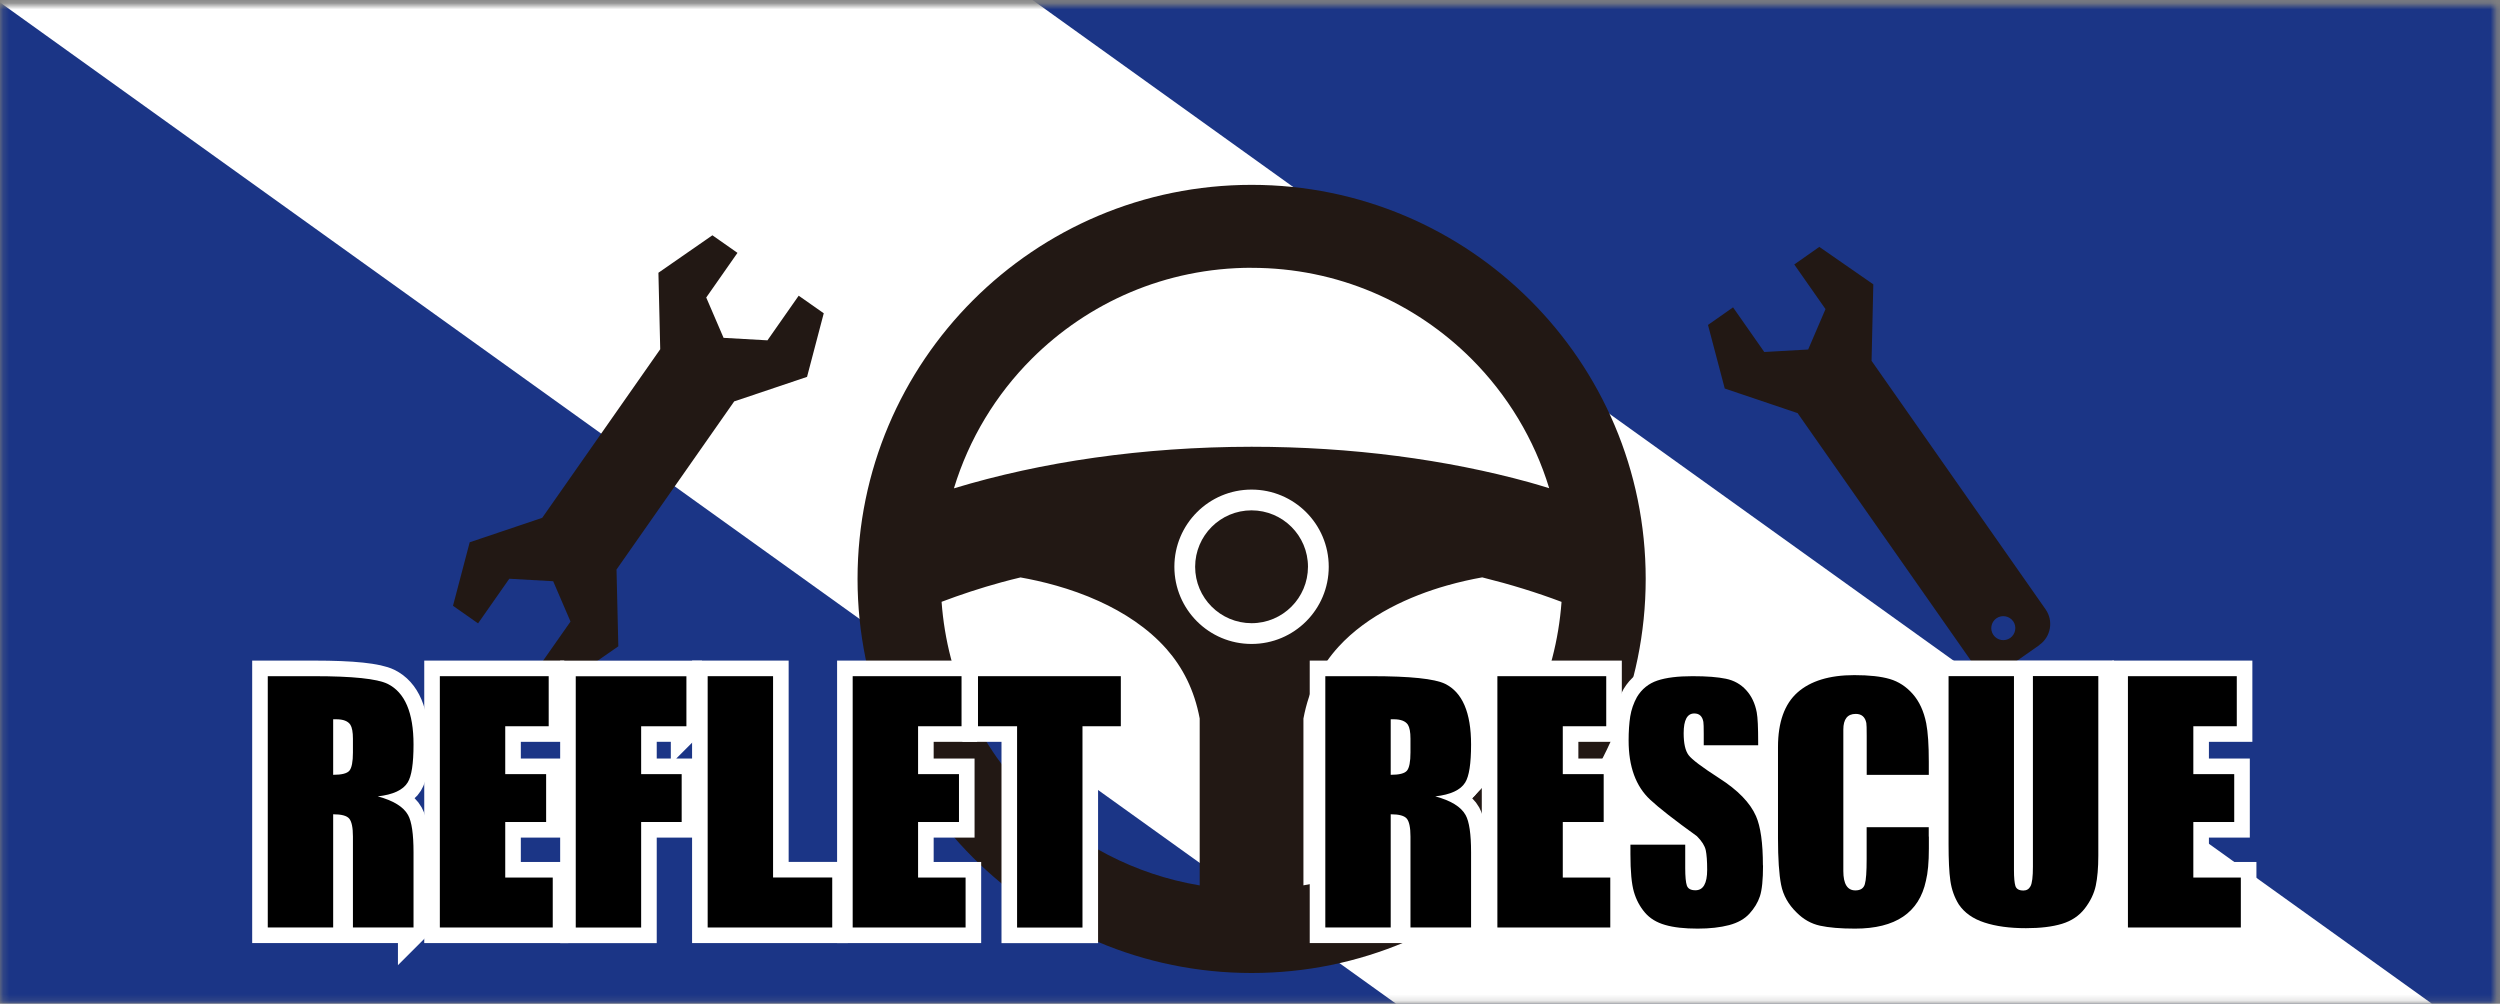
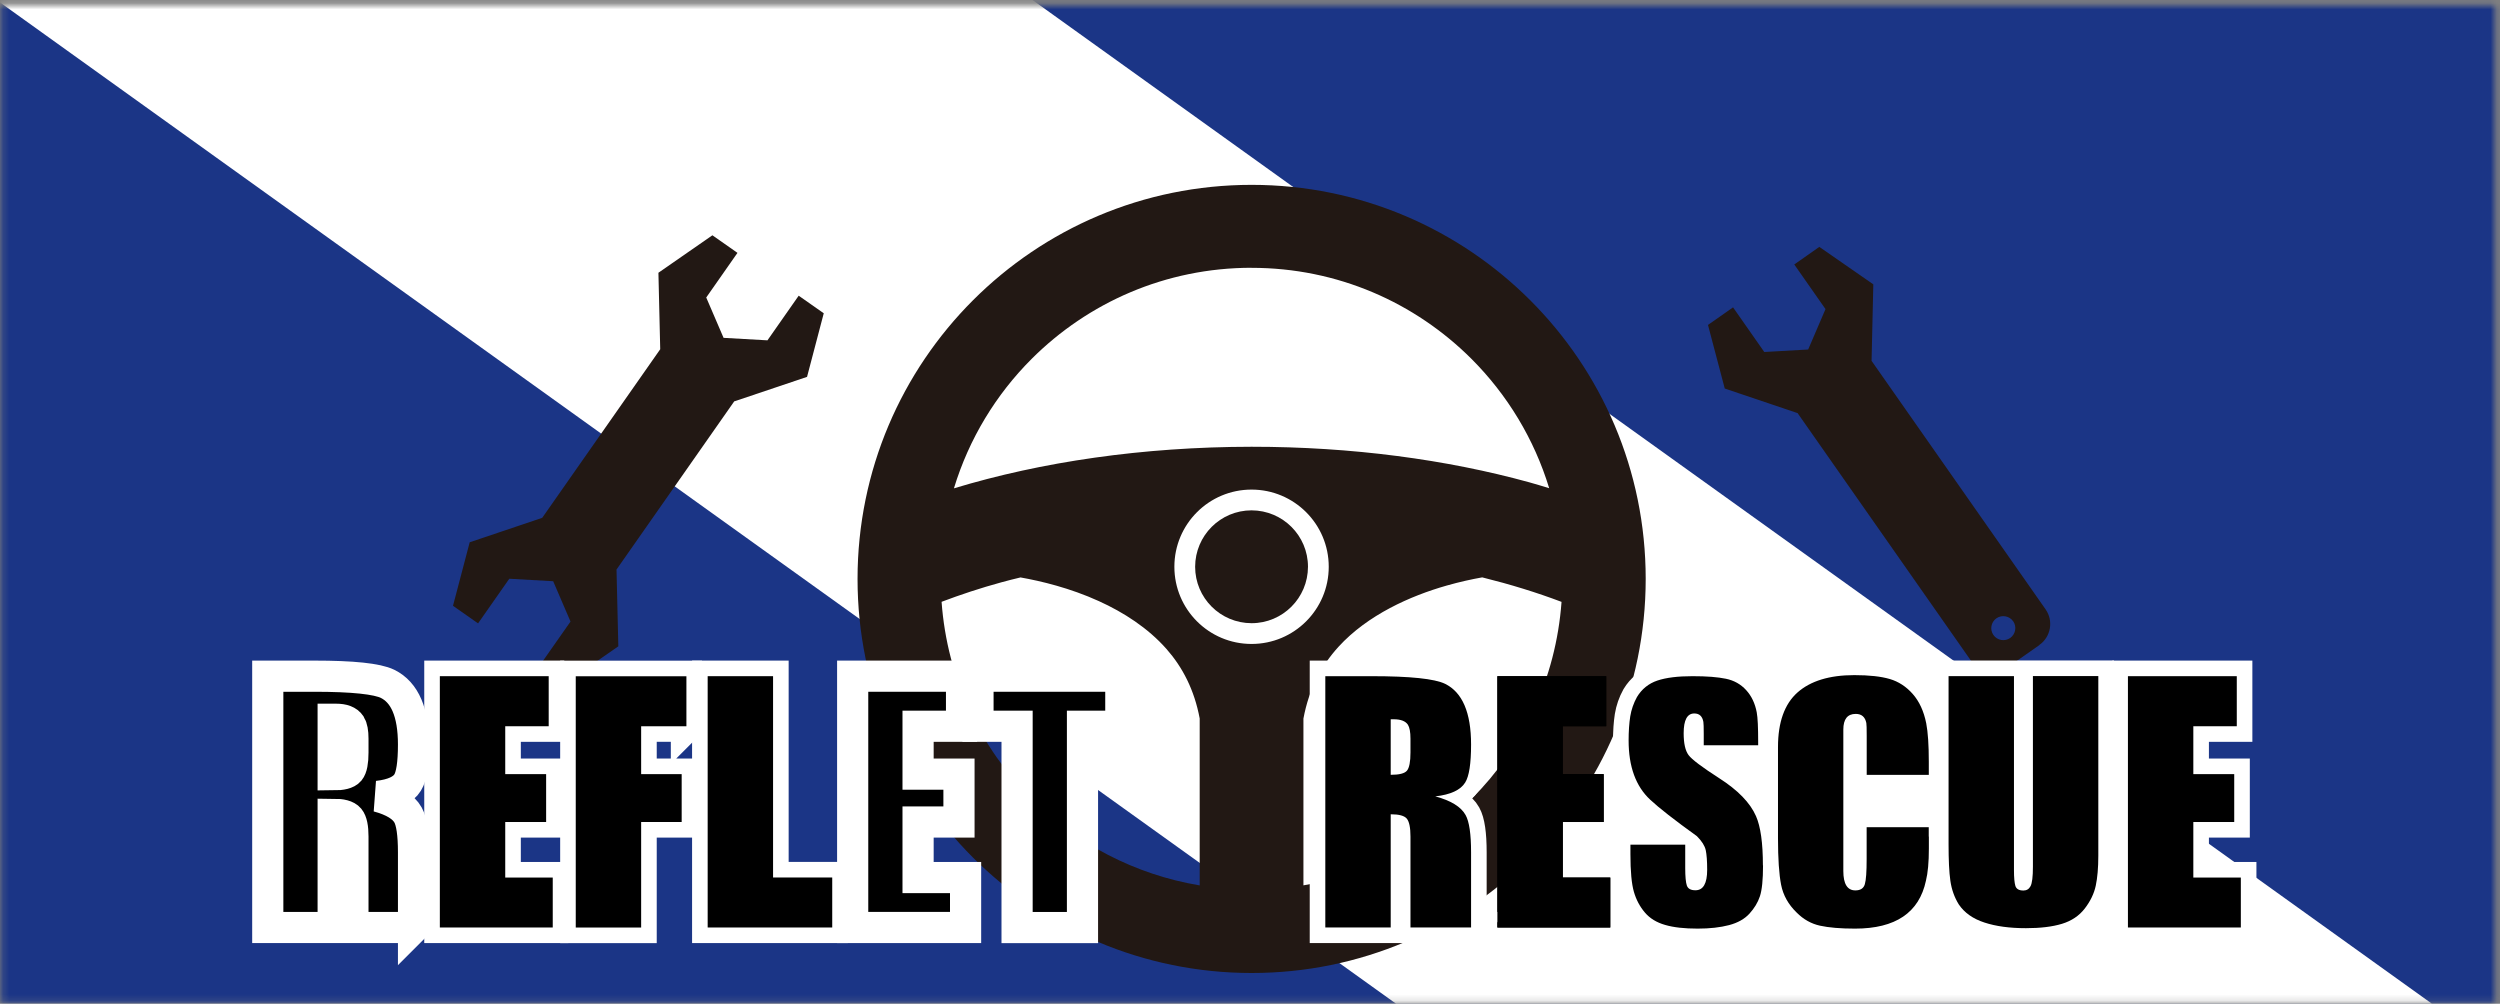
<svg xmlns="http://www.w3.org/2000/svg" width="401" height="161" viewBox="0 0 401 161" fill="none">
  <rect x="0" y="0" width="401" height="161" fill="#808080" stroke="none" />
  <mask id="mask0_608_653" style="mask-type:luminance" maskUnits="userSpaceOnUse" x="0" y="0" width="401" height="161">
    <path d="M400.22 0.83H0.22V160.83H400.22V0.83Z" fill="white" />
  </mask>
  <g mask="url(#mask0_608_653)">
    <path d="M439.9 -30.79H-48V176.57H439.9V-30.79Z" fill="#1B3586" />
    <path d="M444.535 200.056L15.039 -108L-41.402 -29.309L388.094 278.748L444.535 200.056Z" fill="white" />
    <path d="M117.81 64.37L129.45 60.45L132.13 50.25L128.11 47.43L123.1 54.59L116.06 54.19L113.28 47.72L118.29 40.56L114.27 37.74L105.61 43.75L105.9 56.02L86.97 83.06L75.34 86.98L72.66 97.17L76.68 99.99L81.69 92.83L88.73 93.23L91.51 99.7L86.49 106.86L90.52 109.68L99.18 103.67L98.89 91.4L98.87 91.38L117.79 64.35L117.81 64.37Z" fill="#221814" />
    <path d="M322.91 99.64C323.52 100.51 323.31 101.71 322.44 102.33C321.57 102.94 320.36 102.73 319.75 101.86C319.14 100.99 319.35 99.79 320.22 99.18C321.09 98.57 322.3 98.78 322.91 99.65V99.64ZM327.11 103.45C328.96 102.16 329.41 99.59 328.12 97.75L300.2 57.88L300.48 45.61L291.82 39.6L287.8 42.42L292.81 49.58L290.03 56.06L282.99 56.46L277.98 49.3L273.96 52.12L276.65 62.32L288.29 66.25L288.31 66.23L316.23 106.1C317.52 107.94 320.09 108.4 321.93 107.1L327.12 103.47L327.11 103.45Z" fill="#221814" />
    <path d="M209.07 142.01V115.26C209.96 110.48 211.95 106.76 214.69 103.75C219.37 98.62 226.26 95.57 232.03 93.93C234.16 93.32 236.13 92.9 237.75 92.61C242.3 93.74 246.56 95.06 250.47 96.54C249.57 108.86 244.27 119.91 236.04 128.14C228.85 135.32 219.52 140.25 209.07 142.01ZM160.63 93.4C161.63 93.12 162.66 92.87 163.69 92.62C166.96 93.2 171.63 94.31 176.26 96.42C180.23 98.22 184.12 100.72 187.1 104.09C189.69 107.03 191.57 110.65 192.43 115.24V142.02C181.99 140.27 172.65 135.33 165.46 128.15C157.23 119.91 151.93 108.86 151.03 96.53C154.04 95.39 157.23 94.33 160.63 93.4ZM213.13 90.91C213.13 97.75 207.59 103.29 200.75 103.29C193.91 103.29 188.37 97.75 188.37 90.91C188.37 84.07 193.91 78.53 200.75 78.53C207.59 78.53 213.13 84.07 213.13 90.91ZM200.75 42.96C214.55 42.96 226.98 48.53 236.04 57.58C241.76 63.31 246.08 70.39 248.49 78.31C247.43 77.99 246.38 77.66 245.29 77.36C232.02 73.71 216.87 71.66 200.75 71.66C183.29 71.68 167.04 74.08 153.01 78.33C155.42 70.4 159.74 63.3 165.47 57.57C174.52 48.53 186.95 42.96 200.75 42.95V42.96ZM137.55 92.86C137.55 127.77 165.85 156.06 200.76 156.07C235.67 156.07 263.96 127.77 263.97 92.86C263.97 57.95 235.67 29.66 200.76 29.65C165.85 29.65 137.56 57.95 137.55 92.86Z" fill="#221814" />
    <path d="M200.75 81.86C195.75 81.86 191.71 85.91 191.7 90.91C191.7 95.91 195.75 99.95 200.75 99.96C205.75 99.96 209.79 95.91 209.8 90.91C209.8 85.91 205.75 81.87 200.75 81.86Z" fill="#221814" />
    <path d="M66.34 148.77H56.61V134.18C56.61 132.74 56.41 131.78 56.02 131.31C55.63 130.84 54.77 130.61 53.44 130.61V148.77H42.95V108.46H50.39C56.56 108.46 60.49 108.87 62.17 109.69C64.94 111.06 66.33 114.3 66.33 119.42C66.33 122.47 66.02 124.5 65.39 125.51C64.65 126.72 63.05 127.46 60.59 127.74C63.09 128.41 64.71 129.4 65.45 130.73C66.04 131.78 66.33 133.78 66.33 136.71V148.78L66.34 148.77ZM56.61 120.71V118.48C56.61 117.43 56.47 116.68 56.2 116.25C55.81 115.66 55.05 115.37 53.91 115.37H53.44V124.28C54.81 124.28 55.68 124.06 56.05 123.61C56.42 123.16 56.61 122.19 56.61 120.71Z" fill="black" />
    <path d="M88.66 148.77H70.55V108.46H88.01V116.49H81.04V124.17H87.6V131.85H81.04V140.76H88.66V148.79V148.77Z" fill="black" />
    <path d="M110.11 116.49H102.84V124.17H109.34V131.85H102.84V148.78H92.35V108.47H110.1V116.5L110.11 116.49Z" fill="black" />
    <path d="M133.49 148.77H113.51V108.46H124V140.75H133.49V148.78V148.77Z" fill="black" />
    <path d="M154.88 148.77H136.77V108.46H154.23V116.49H147.26V124.17H153.82V131.85H147.26V140.76H154.88V148.79V148.77Z" fill="black" />
    <path d="M179.78 116.49H173.63V148.78H163.14V116.49H156.87V108.46H179.78V116.49Z" fill="black" />
    <path d="M235.97 148.77H226.24V134.18C226.24 132.74 226.04 131.78 225.65 131.31C225.26 130.84 224.4 130.61 223.07 130.61V148.77H212.58V108.46H220.02C226.19 108.46 230.12 108.87 231.8 109.69C234.57 111.06 235.96 114.3 235.96 119.42C235.96 122.47 235.65 124.5 235.02 125.51C234.28 126.72 232.68 127.46 230.22 127.74C232.72 128.41 234.34 129.4 235.08 130.73C235.67 131.78 235.96 133.78 235.96 136.71V148.78L235.97 148.77ZM226.24 120.71V118.48C226.24 117.43 226.1 116.68 225.83 116.25C225.44 115.66 224.68 115.37 223.54 115.37H223.07V124.28C224.44 124.28 225.31 124.06 225.68 123.61C226.05 123.16 226.24 122.19 226.24 120.71Z" fill="black" />
    <path d="M258.29 148.77H240.18V108.46H257.64V116.49H250.67V124.17H257.23V131.85H250.67V140.76H258.29V148.79V148.77Z" fill="black" />
    <path d="M282.79 138.81C282.79 141.12 282.62 142.77 282.29 143.76C281.96 144.76 281.4 145.68 280.62 146.54C279.84 147.4 278.74 148.02 277.34 148.39C275.93 148.76 274.25 148.95 272.3 148.95C270.19 148.95 268.45 148.76 267.09 148.36C265.72 147.97 264.64 147.31 263.84 146.37C263.04 145.43 262.45 144.33 262.08 143.06C261.71 141.79 261.52 139.77 261.52 137V135.48H270.31V139.23C270.31 140.6 270.4 141.54 270.57 142.04C270.75 142.55 271.2 142.8 271.95 142.8C273.2 142.8 273.83 141.71 273.83 139.52C273.83 138.11 273.75 137.06 273.6 136.36C273.44 135.66 272.98 134.92 272.19 134.13C268.56 131.51 266.06 129.56 264.69 128.27C262.38 126.12 261.23 122.96 261.23 118.78C261.23 117.3 261.32 116.01 261.49 114.91C261.67 113.82 262.03 112.78 262.57 111.8C263.35 110.51 264.45 109.63 265.85 109.16C267.25 108.69 269.13 108.46 271.47 108.46C273.81 108.46 275.52 108.6 276.83 108.87C278.14 109.14 279.22 109.75 280.08 110.69C280.94 111.63 281.51 112.82 281.78 114.26C281.94 115.12 282.01 116.7 282.01 119.01V119.54H273.28V117.72C273.28 116.67 273.26 116.02 273.22 115.79C273.06 114.89 272.58 114.44 271.76 114.44C270.63 114.44 270.06 115.49 270.06 117.6C270.06 119.24 270.32 120.41 270.85 121.12C271.38 121.83 273.01 123.05 275.74 124.81C278.75 126.73 280.72 128.76 281.66 130.9C282.4 132.58 282.77 135.22 282.77 138.81H282.79Z" fill="black" />
-     <path d="M309.39 134.18V136.11C309.39 138.3 309.23 140.02 308.92 141.27C307.83 146.39 304.04 148.95 297.55 148.95C295.21 148.95 293.33 148.79 291.93 148.48C290.52 148.17 289.27 147.47 288.18 146.37C286.85 145.08 286.02 143.6 285.69 141.92C285.36 140.24 285.19 137.74 285.19 134.42V119.83C285.19 115.85 286.23 112.93 288.32 111.07C290.41 109.22 293.45 108.29 297.43 108.29C299.81 108.29 301.71 108.5 303.11 108.91C304.51 109.32 305.75 110.12 306.8 111.31C307.85 112.5 308.58 114.07 308.97 116.03C309.24 117.44 309.38 119.49 309.38 122.18V124.29H299.42V118.02C299.42 116.85 299.4 116.17 299.36 115.97C299.16 114.99 298.6 114.51 297.66 114.51C296.33 114.51 295.67 115.35 295.67 117.03V139.71C295.67 141.78 296.31 142.82 297.6 142.82C298.42 142.82 298.93 142.49 299.12 141.82C299.32 141.16 299.41 139.81 299.41 137.78V132.68H309.37V134.2L309.39 134.18Z" fill="black" />
    <path d="M336.57 137.23C336.57 139.18 336.43 140.8 336.16 142.06C335.89 143.33 335.3 144.55 334.4 145.72C333.5 146.89 332.28 147.71 330.74 148.18C329.2 148.65 327.27 148.88 324.97 148.88C322.35 148.88 320.13 148.58 318.29 147.97C316.45 147.37 315.09 146.4 314.19 145.07C313.49 143.94 313.04 142.68 312.84 141.29C312.64 139.9 312.55 137.94 312.55 135.4V108.45H323.04V139.56C323.04 140.77 323.12 141.62 323.27 142.11C323.43 142.6 323.86 142.84 324.56 142.84C325.07 142.84 325.45 142.61 325.7 142.14C325.95 141.67 326.08 140.64 326.08 139.03V108.44H336.57V137.21V137.23Z" fill="black" />
    <path d="M359.43 148.77H341.32V108.46H358.78V116.49H351.81V124.17H358.37V131.85H351.81V140.76H359.43V148.79V148.77Z" fill="black" />
    <path d="M66.34 148.77H56.61V134.18C56.61 132.74 56.41 131.78 56.02 131.31C55.63 130.84 54.77 130.61 53.44 130.61V148.77H42.95V108.46H50.39C56.56 108.46 60.49 108.87 62.17 109.69C64.94 111.06 66.33 114.3 66.33 119.42C66.33 122.47 66.02 124.5 65.39 125.51C64.65 126.72 63.05 127.46 60.59 127.74C63.09 128.41 64.71 129.4 65.45 130.73C66.04 131.78 66.33 133.78 66.33 136.71V148.78L66.34 148.77ZM56.61 120.71V118.48C56.61 117.43 56.47 116.68 56.2 116.25C55.81 115.66 55.05 115.37 53.91 115.37H53.44V124.28C54.81 124.28 55.68 124.06 56.05 123.61C56.42 123.16 56.61 122.19 56.61 120.71Z" stroke="white" stroke-width="5" />
    <path d="M88.66 148.77H70.55V108.46H88.01V116.49H81.04V124.17H87.6V131.85H81.04V140.76H88.66V148.79V148.77Z" stroke="white" stroke-width="5" />
    <path d="M110.11 116.49H102.84V124.17H109.34V131.85H102.84V148.78H92.35V108.47H110.1V116.5L110.11 116.49Z" stroke="white" stroke-width="5" />
    <path d="M133.49 148.77H113.51V108.46H124V140.75H133.49V148.78V148.77Z" stroke="white" stroke-width="5" />
    <path d="M154.88 148.77H136.77V108.46H154.23V116.49H147.26V124.17H153.82V131.85H147.26V140.76H154.88V148.79V148.77Z" stroke="white" stroke-width="5" />
    <path d="M179.78 116.49H173.63V148.78H163.14V116.49H156.87V108.46H179.78V116.49Z" stroke="white" stroke-width="5" />
    <path d="M235.97 148.77H226.24V134.18C226.24 132.74 226.04 131.78 225.65 131.31C225.26 130.84 224.4 130.61 223.07 130.61V148.77H212.58V108.46H220.02C226.19 108.46 230.12 108.87 231.8 109.69C234.57 111.06 235.96 114.3 235.96 119.42C235.96 122.47 235.65 124.5 235.02 125.51C234.28 126.72 232.68 127.46 230.22 127.74C232.72 128.41 234.34 129.4 235.08 130.73C235.67 131.78 235.96 133.78 235.96 136.71V148.78L235.97 148.77ZM226.24 120.71V118.48C226.24 117.43 226.1 116.68 225.83 116.25C225.44 115.66 224.68 115.37 223.54 115.37H223.07V124.28C224.44 124.28 225.31 124.06 225.68 123.61C226.05 123.16 226.24 122.19 226.24 120.71Z" stroke="white" stroke-width="5" />
-     <path d="M258.29 148.77H240.18V108.46H257.64V116.49H250.67V124.17H257.23V131.85H250.67V140.76H258.29V148.79V148.77Z" stroke="white" stroke-width="5" />
    <path d="M282.79 138.81C282.79 141.12 282.62 142.77 282.29 143.76C281.96 144.76 281.4 145.68 280.62 146.54C279.84 147.4 278.74 148.02 277.34 148.39C275.93 148.76 274.25 148.95 272.3 148.95C270.19 148.95 268.45 148.76 267.09 148.36C265.72 147.97 264.64 147.31 263.84 146.37C263.04 145.43 262.45 144.33 262.08 143.06C261.71 141.79 261.52 139.77 261.52 137V135.48H270.31V139.23C270.31 140.6 270.4 141.54 270.57 142.04C270.75 142.55 271.2 142.8 271.95 142.8C273.2 142.8 273.83 141.71 273.83 139.52C273.83 138.11 273.75 137.06 273.6 136.36C273.44 135.66 272.98 134.92 272.19 134.13C268.56 131.51 266.06 129.56 264.69 128.27C262.38 126.12 261.23 122.96 261.23 118.78C261.23 117.3 261.32 116.01 261.49 114.91C261.67 113.82 262.03 112.78 262.57 111.8C263.35 110.51 264.45 109.63 265.85 109.16C267.25 108.69 269.13 108.46 271.47 108.46C273.81 108.46 275.52 108.6 276.83 108.87C278.14 109.14 279.22 109.75 280.08 110.69C280.94 111.63 281.51 112.82 281.78 114.26C281.94 115.12 282.01 116.7 282.01 119.01V119.54H273.28V117.72C273.28 116.67 273.26 116.02 273.22 115.79C273.06 114.89 272.58 114.44 271.76 114.44C270.63 114.44 270.06 115.49 270.06 117.6C270.06 119.24 270.32 120.41 270.85 121.12C271.38 121.83 273.01 123.05 275.74 124.81C278.75 126.73 280.72 128.76 281.66 130.9C282.4 132.58 282.77 135.22 282.77 138.81H282.79Z" stroke="white" stroke-width="5" />
    <path d="M309.39 134.18V136.11C309.39 138.3 309.23 140.02 308.92 141.27C307.83 146.39 304.04 148.95 297.55 148.95C295.21 148.95 293.33 148.79 291.93 148.48C290.52 148.17 289.27 147.47 288.18 146.37C286.85 145.08 286.02 143.6 285.69 141.92C285.36 140.24 285.19 137.74 285.19 134.42V119.83C285.19 115.85 286.23 112.93 288.32 111.07C290.41 109.22 293.45 108.29 297.43 108.29C299.81 108.29 301.71 108.5 303.11 108.91C304.51 109.32 305.75 110.12 306.8 111.31C307.85 112.5 308.58 114.07 308.97 116.03C309.24 117.44 309.38 119.49 309.38 122.18V124.29H299.42V118.02C299.42 116.85 299.4 116.17 299.36 115.97C299.16 114.99 298.6 114.51 297.66 114.51C296.33 114.51 295.67 115.35 295.67 117.03V139.71C295.67 141.78 296.31 142.82 297.6 142.82C298.42 142.82 298.93 142.49 299.12 141.82C299.32 141.16 299.41 139.81 299.41 137.78V132.68H309.37V134.2L309.39 134.18Z" stroke="white" stroke-width="5" />
    <path d="M336.57 137.23C336.57 139.18 336.43 140.8 336.16 142.06C335.89 143.33 335.3 144.55 334.4 145.72C333.5 146.89 332.28 147.71 330.74 148.18C329.2 148.65 327.27 148.88 324.97 148.88C322.35 148.88 320.13 148.58 318.29 147.97C316.45 147.37 315.09 146.4 314.19 145.07C313.49 143.94 313.04 142.68 312.84 141.29C312.64 139.9 312.55 137.94 312.55 135.4V108.45H323.04V139.56C323.04 140.77 323.12 141.62 323.27 142.11C323.43 142.6 323.86 142.84 324.56 142.84C325.07 142.84 325.45 142.61 325.7 142.14C325.95 141.67 326.08 140.64 326.08 139.03V108.44H336.57V137.21V137.23Z" stroke="white" stroke-width="5" />
    <path d="M359.43 148.77H341.32V108.46H358.78V116.49H351.81V124.17H358.37V131.85H351.81V140.76H359.43V148.79V148.77Z" stroke="white" stroke-width="5" />
-     <path d="M66.34 148.77H56.61V134.18C56.61 132.74 56.41 131.78 56.02 131.31C55.63 130.84 54.77 130.61 53.44 130.61V148.77H42.95V108.46H50.39C56.56 108.46 60.49 108.87 62.17 109.69C64.94 111.06 66.33 114.3 66.33 119.42C66.33 122.47 66.02 124.5 65.39 125.51C64.65 126.72 63.05 127.46 60.59 127.74C63.09 128.41 64.71 129.4 65.45 130.73C66.04 131.78 66.33 133.78 66.33 136.71V148.78L66.34 148.77ZM56.61 120.71V118.48C56.61 117.43 56.47 116.68 56.2 116.25C55.81 115.66 55.05 115.37 53.91 115.37H53.44V124.28C54.81 124.28 55.68 124.06 56.05 123.61C56.42 123.16 56.61 122.19 56.61 120.71Z" fill="black" />
    <path d="M88.66 148.77H70.55V108.46H88.01V116.49H81.04V124.17H87.6V131.85H81.04V140.76H88.66V148.79V148.77Z" fill="black" />
    <path d="M110.11 116.49H102.84V124.17H109.34V131.85H102.84V148.78H92.35V108.47H110.1V116.5L110.11 116.49Z" fill="black" />
    <path d="M133.49 148.77H113.51V108.46H124V140.75H133.49V148.78V148.77Z" fill="black" />
-     <path d="M154.88 148.77H136.77V108.46H154.23V116.49H147.26V124.17H153.82V131.85H147.26V140.76H154.88V148.79V148.77Z" fill="black" />
-     <path d="M179.78 116.49H173.63V148.78H163.14V116.49H156.87V108.46H179.78V116.49Z" fill="black" />
    <path d="M235.97 148.77H226.24V134.18C226.24 132.74 226.04 131.78 225.65 131.31C225.26 130.84 224.4 130.61 223.07 130.61V148.77H212.58V108.46H220.02C226.19 108.46 230.12 108.87 231.8 109.69C234.57 111.06 235.96 114.3 235.96 119.42C235.96 122.47 235.65 124.5 235.02 125.51C234.28 126.72 232.68 127.46 230.22 127.74C232.72 128.41 234.34 129.4 235.08 130.73C235.67 131.78 235.96 133.78 235.96 136.71V148.78L235.97 148.77ZM226.24 120.71V118.48C226.24 117.43 226.1 116.68 225.83 116.25C225.44 115.66 224.68 115.37 223.54 115.37H223.07V124.28C224.44 124.28 225.31 124.06 225.68 123.61C226.05 123.16 226.24 122.19 226.24 120.71Z" fill="black" />
    <path d="M258.29 148.77H240.18V108.46H257.64V116.49H250.67V124.17H257.23V131.85H250.67V140.76H258.29V148.79V148.77Z" fill="black" />
    <path d="M282.79 138.81C282.79 141.12 282.62 142.77 282.29 143.76C281.96 144.76 281.4 145.68 280.62 146.54C279.84 147.4 278.74 148.02 277.34 148.39C275.93 148.76 274.25 148.95 272.3 148.95C270.19 148.95 268.45 148.76 267.09 148.36C265.72 147.97 264.64 147.31 263.84 146.37C263.04 145.43 262.45 144.33 262.08 143.06C261.71 141.79 261.52 139.77 261.52 137V135.48H270.31V139.23C270.31 140.6 270.4 141.54 270.57 142.04C270.75 142.55 271.2 142.8 271.95 142.8C273.2 142.8 273.83 141.71 273.83 139.52C273.83 138.11 273.75 137.06 273.6 136.36C273.44 135.66 272.98 134.92 272.19 134.13C268.56 131.51 266.06 129.56 264.69 128.27C262.38 126.12 261.23 122.96 261.23 118.78C261.23 117.3 261.32 116.01 261.49 114.91C261.67 113.82 262.03 112.78 262.57 111.8C263.35 110.51 264.45 109.63 265.85 109.16C267.25 108.69 269.13 108.46 271.47 108.46C273.81 108.46 275.52 108.6 276.83 108.87C278.14 109.14 279.22 109.75 280.08 110.69C280.94 111.63 281.51 112.82 281.78 114.26C281.94 115.12 282.01 116.7 282.01 119.01V119.54H273.28V117.72C273.28 116.67 273.26 116.02 273.22 115.79C273.06 114.89 272.58 114.44 271.76 114.44C270.63 114.44 270.06 115.49 270.06 117.6C270.06 119.24 270.32 120.41 270.85 121.12C271.38 121.83 273.01 123.05 275.74 124.81C278.75 126.73 280.72 128.76 281.66 130.9C282.4 132.58 282.77 135.22 282.77 138.81H282.79Z" fill="black" />
    <path d="M309.39 134.18V136.11C309.39 138.3 309.23 140.02 308.92 141.27C307.83 146.39 304.04 148.95 297.55 148.95C295.21 148.95 293.33 148.79 291.93 148.48C290.52 148.17 289.27 147.47 288.18 146.37C286.85 145.08 286.02 143.6 285.69 141.92C285.36 140.24 285.19 137.74 285.19 134.42V119.83C285.19 115.85 286.23 112.93 288.32 111.07C290.41 109.22 293.45 108.29 297.43 108.29C299.81 108.29 301.71 108.5 303.11 108.91C304.51 109.32 305.75 110.12 306.8 111.31C307.85 112.5 308.58 114.07 308.97 116.03C309.24 117.44 309.38 119.49 309.38 122.18V124.29H299.42V118.02C299.42 116.85 299.4 116.17 299.36 115.97C299.16 114.99 298.6 114.51 297.66 114.51C296.33 114.51 295.67 115.35 295.67 117.03V139.71C295.67 141.78 296.31 142.82 297.6 142.82C298.42 142.82 298.93 142.49 299.12 141.82C299.32 141.16 299.41 139.81 299.41 137.78V132.68H309.37V134.2L309.39 134.18Z" fill="black" />
    <path d="M336.57 137.23C336.57 139.18 336.43 140.8 336.16 142.06C335.89 143.33 335.3 144.55 334.4 145.72C333.5 146.89 332.28 147.71 330.74 148.18C329.2 148.65 327.27 148.88 324.97 148.88C322.35 148.88 320.13 148.58 318.29 147.97C316.45 147.37 315.09 146.4 314.19 145.07C313.49 143.94 313.04 142.68 312.84 141.29C312.64 139.9 312.55 137.94 312.55 135.4V108.45H323.04V139.56C323.04 140.77 323.12 141.62 323.27 142.11C323.43 142.6 323.86 142.84 324.56 142.84C325.07 142.84 325.45 142.61 325.7 142.14C325.95 141.67 326.08 140.64 326.08 139.03V108.44H336.57V137.21V137.23Z" fill="black" />
    <path d="M359.43 148.77H341.32V108.46H358.78V116.49H351.81V124.17H358.37V131.85H351.81V140.76H359.43V148.79V148.77Z" fill="black" />
  </g>
</svg>